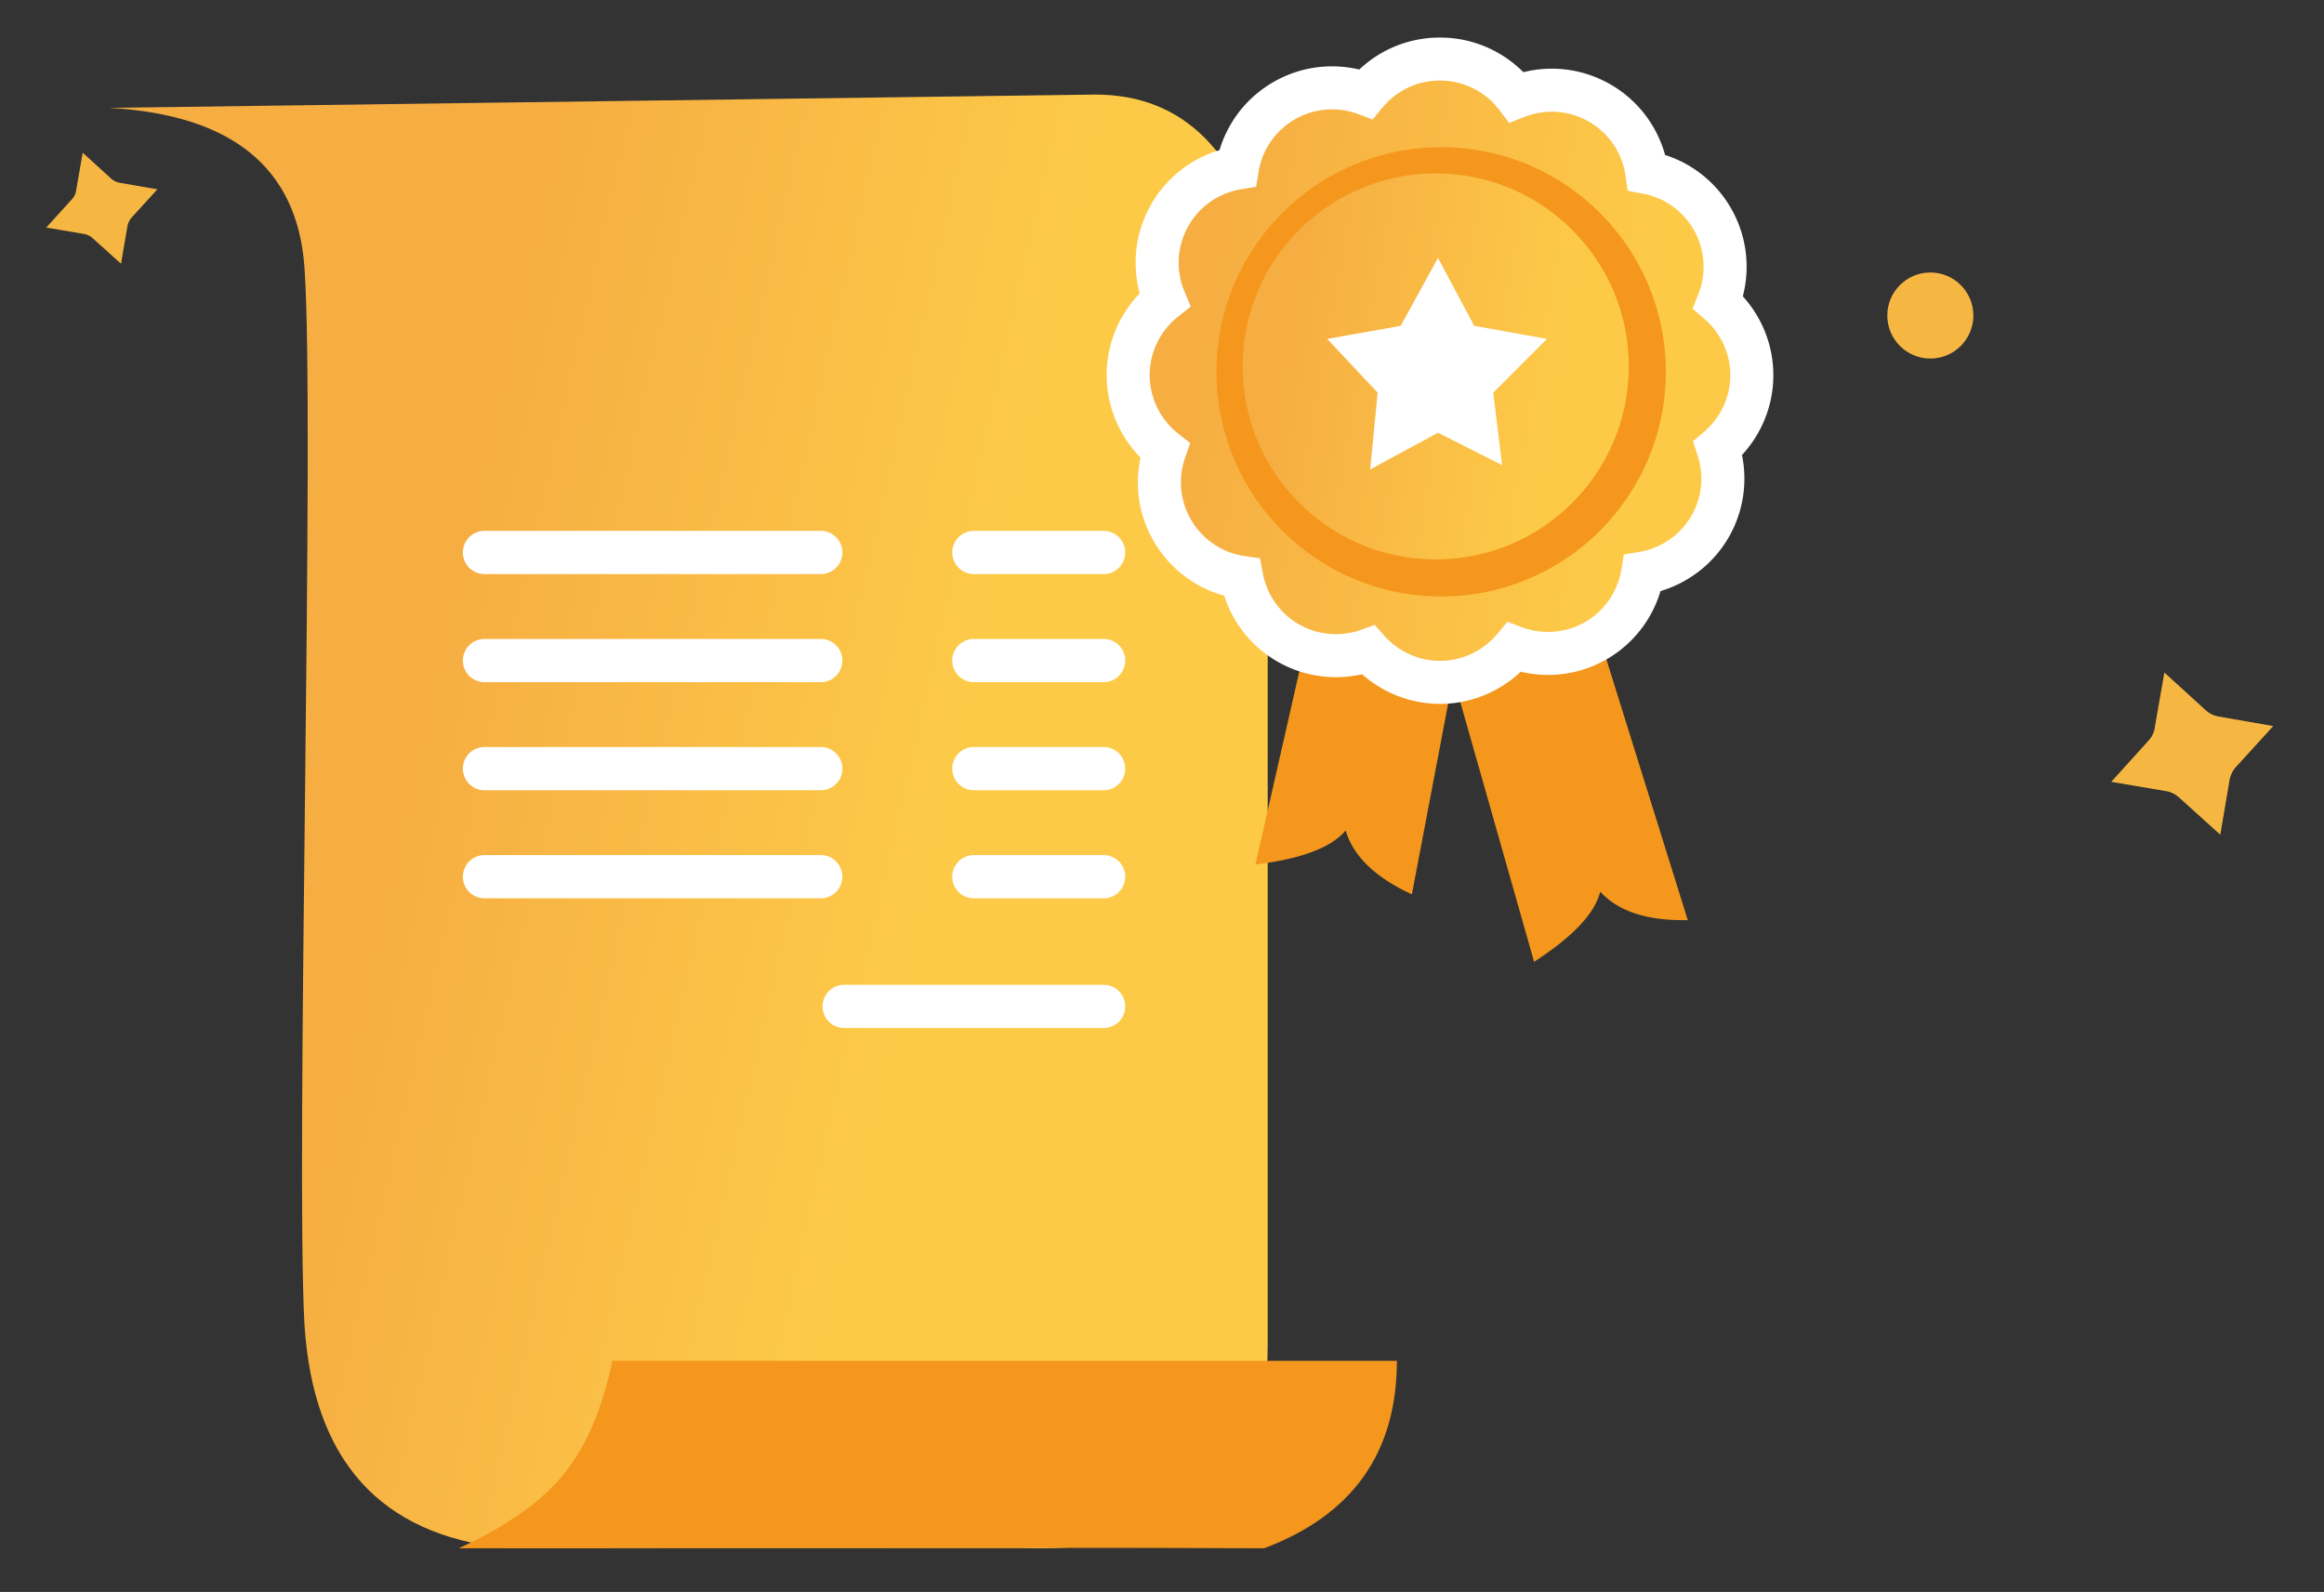
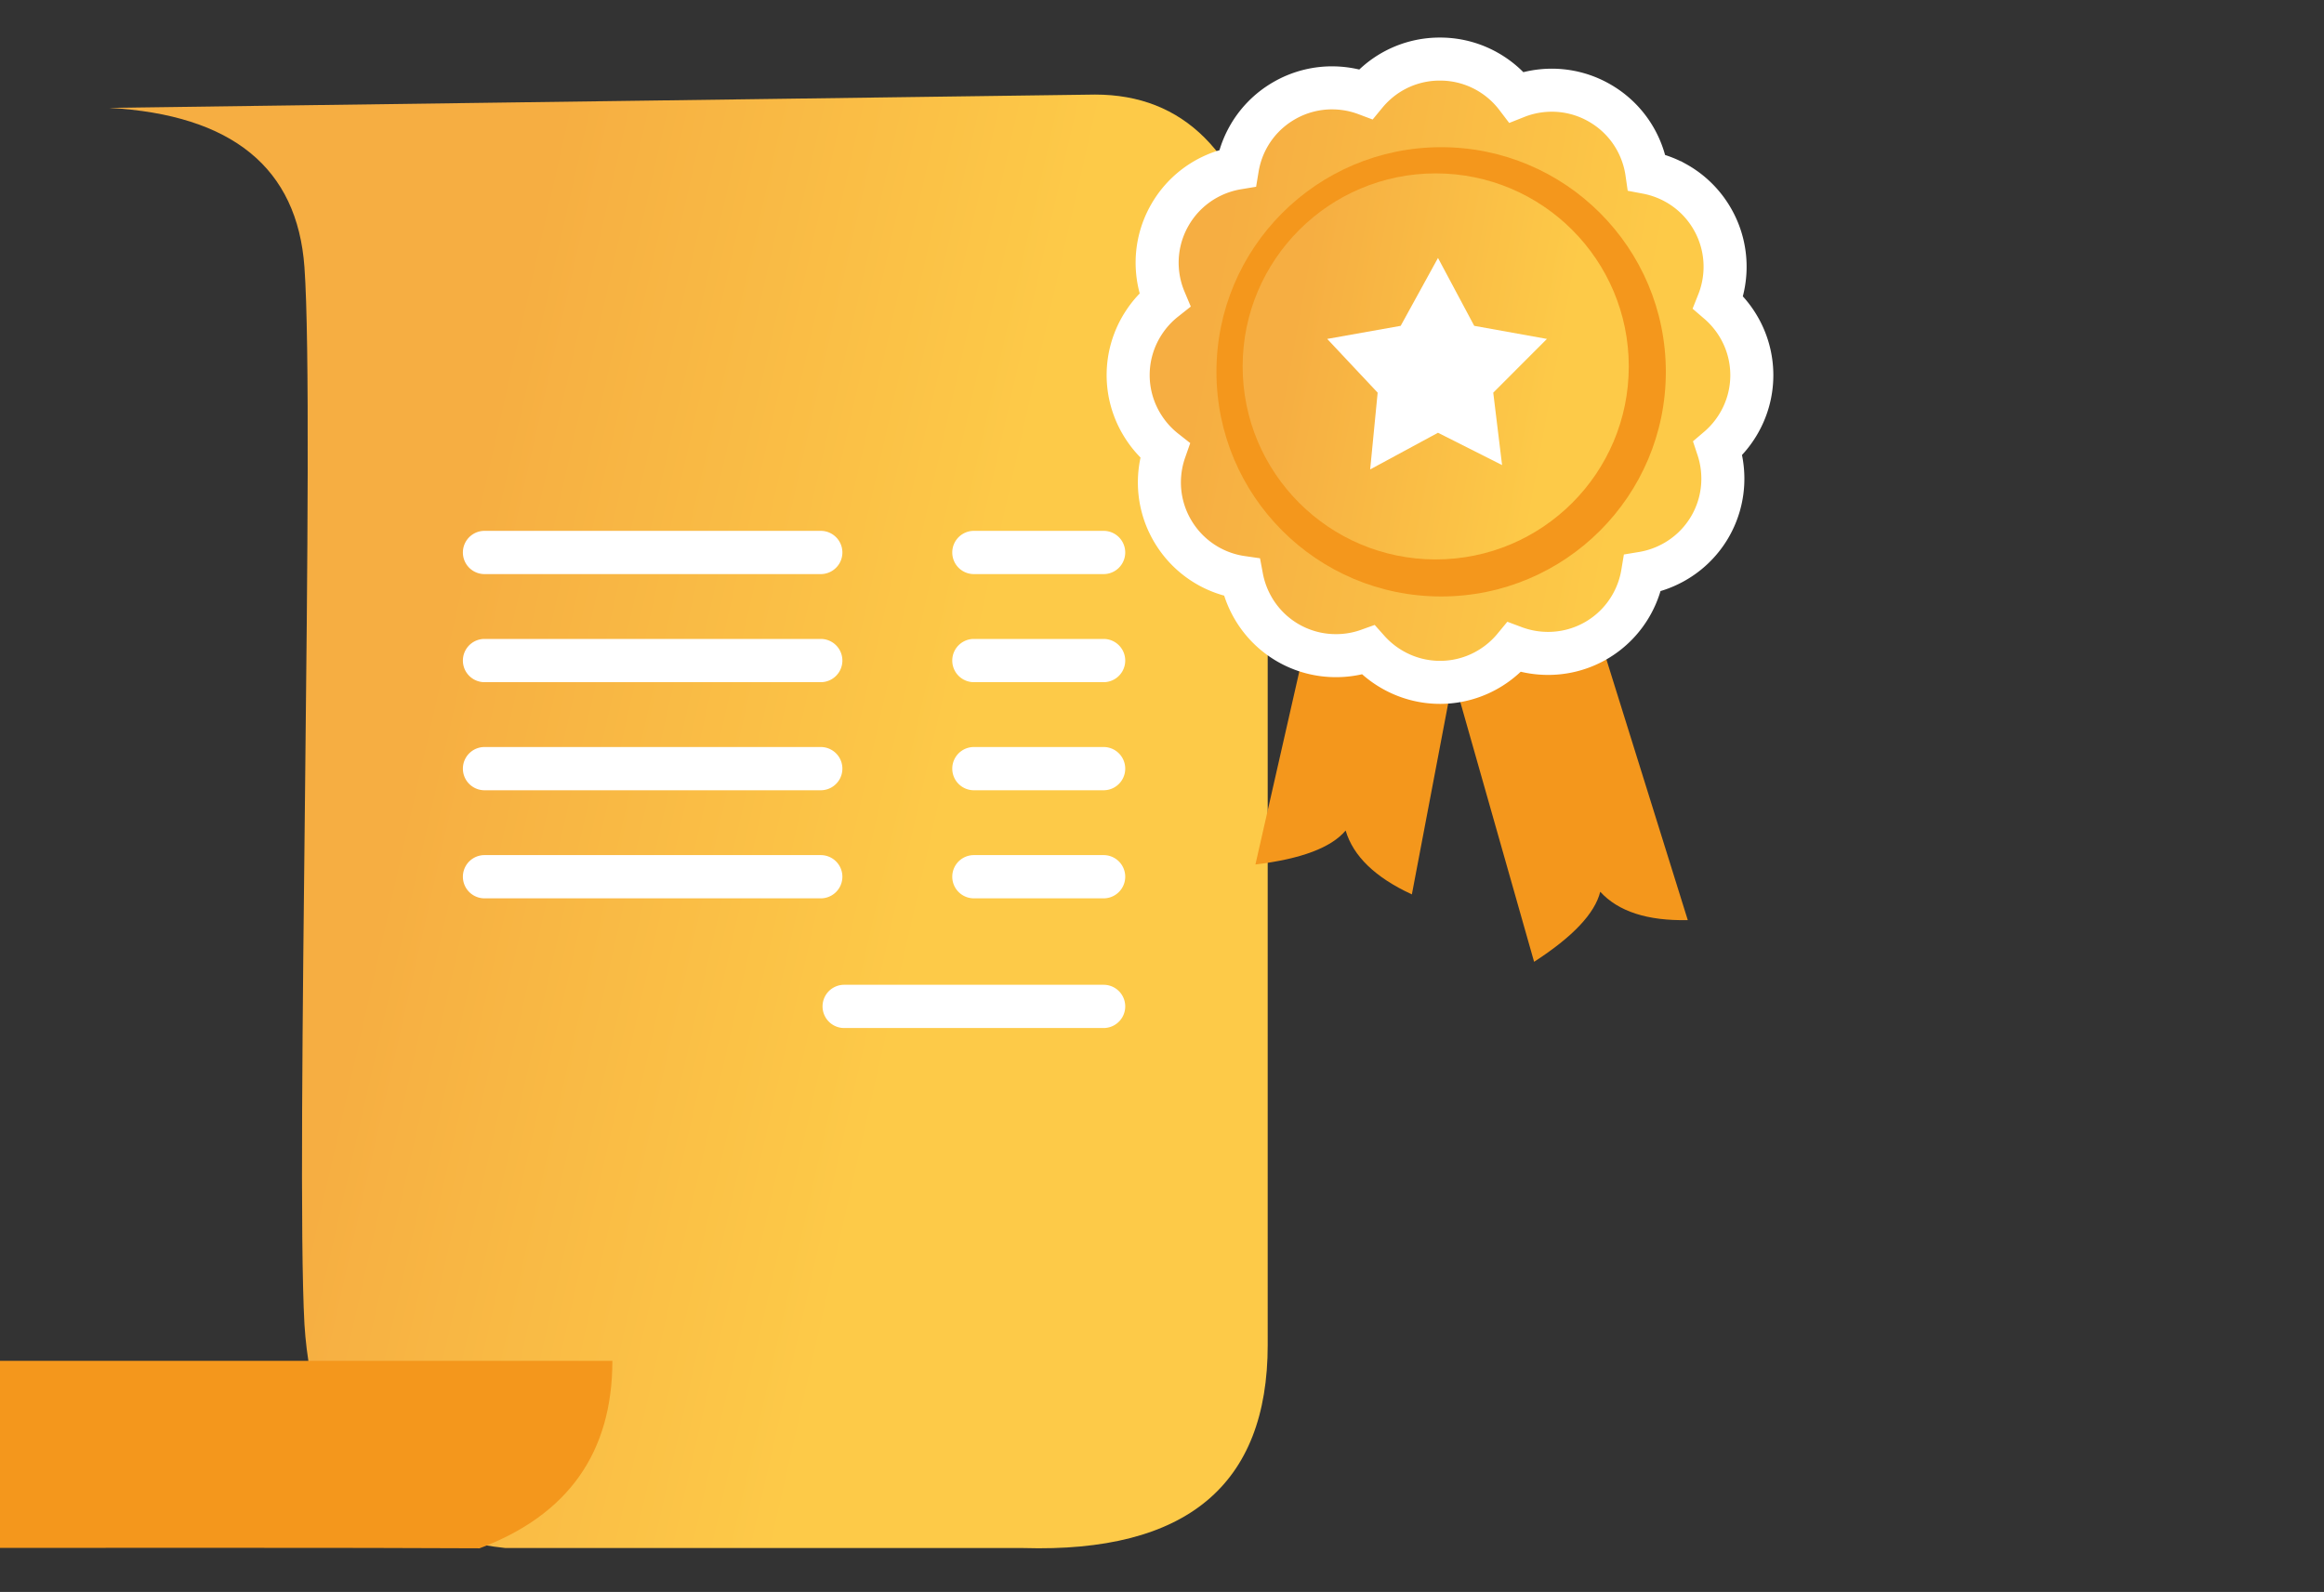
<svg xmlns="http://www.w3.org/2000/svg" width="54" height="37">
  <rect width="100%" height="100%" fill="#333333" stroke="none" />
  <defs>
    <linearGradient x1="69.427%" y1="59.676%" x2="25.633%" y2="47.154%" id="A">
      <stop stop-color="#fdca48" offset="0%" />
      <stop stop-color="#f6ae42" offset="100%" />
    </linearGradient>
    <linearGradient x1="80.601%" y1="59.676%" x2="11.618%" y2="47.154%" id="B">
      <stop stop-color="#fdca48" offset="0%" />
      <stop stop-color="#f6ae42" offset="100%" />
    </linearGradient>
  </defs>
  <g transform="translate(0 1.873)" fill-rule="evenodd">
    <g fill="#f6b742" fill-rule="nonzero">
-       <circle cx="44.853" cy="5.46" r="1" />
-       <path d="M50.647 16.675l.943.852.212-1.25a.63.63 0 0 1 .165-.338l.854-.937-1.252-.219a.61.61 0 0 1-.341-.171l-.937-.854-.219 1.252c-.013.13-.071.252-.163.345l-.852.943 1.25.212c.128.017.246.075.338.165h0zM2.165 3.674l.647.583.146-.856a.43.43 0 0 1 .113-.232l.586-.642-.859-.149a.42.42 0 0 1-.234-.117l-.642-.585-.15.858a.39.39 0 0 1-.112.236l-.585.646.857.145c.088.012.169.051.232.113h0z" />
-     </g>
+       </g>
    <path d="M2.535.634c2.86.16 4.373 1.394 4.539 3.702.249 3.463-.21 20.712 0 24.568.198 3.16 1.755 4.894 4.673 5.202h12.031c3.786.113 5.678-1.46 5.678-4.72V4.337C28.839 1.662 27.501.325 25.444.325L2.535.634z" fill="url(#A)" />
    <g fill="#f4971c">
      <path d="M30.672 11.614l-1.501 6.605c1.062-.128 1.761-.391 2.096-.789.177.597.69 1.092 1.539 1.484l1.286-6.763-3.42-.536z" />
      <path d="M33.148 11.685l2.498 8.796c.899-.581 1.411-1.123 1.537-1.628.42.459 1.098.679 2.034.659l-2.76-8.844-3.309 1.017z" />
    </g>
    <path d="M33.46-.5a2.22 2.22 0 0 1 1.225.366c.212.139.398.313.551.514.227-.09.469-.142.714-.154a2.22 2.22 0 0 1 1.222.297 2.22 2.22 0 0 1 .861.896c.117.224.196.467.232.717.232.044.457.124.665.238a2.22 2.22 0 0 1 .855.838 2.22 2.22 0 0 1 .297 1.206 2.24 2.24 0 0 1-.157.737c.179.154.334.336.457.539a2.22 2.22 0 0 1 .007 2.295 2.24 2.24 0 0 1-.471.557 2.24 2.24 0 0 1 .114.696 2.22 2.22 0 0 1-1.174 1.971c-.216.116-.45.196-.691.236-.04.241-.119.474-.235.69a2.22 2.22 0 0 1-2.032 1.173 2.24 2.24 0 0 1-.717-.141c-.155.188-.341.351-.549.48a2.22 2.22 0 0 1-2.295.031 2.24 2.24 0 0 1-.546-.446c-.229.082-.472.126-.717.129a2.22 2.22 0 0 1-1.985-1.153 2.24 2.24 0 0 1-.239-.666 2.24 2.24 0 0 1-.717-.232c-.362-.19-.676-.481-.896-.861a2.22 2.22 0 0 1-.299-1.16 2.24 2.24 0 0 1 .126-.696c-.198-.156-.369-.345-.504-.559a2.22 2.22 0 0 1 .008-2.4c.133-.207.299-.39.491-.542-.098-.233-.155-.481-.17-.733a2.22 2.22 0 0 1 .295-1.244 2.22 2.22 0 0 1 .875-.85c.216-.116.45-.196.691-.236.04-.241.119-.474.235-.69a2.22 2.22 0 0 1 .85-.875 2.22 2.22 0 0 1 1.182-.298c.245.008.488.055.717.141.155-.188.341-.351.549-.48A2.22 2.22 0 0 1 33.46-.5zm.806 4.314a2.23 2.23 0 0 1-.806.15c-.275 0-.539-.05-.783-.141a2.22 2.22 0 0 1-.607.514c-.239.138-.492.226-.749.269a2.22 2.22 0 0 1-.269.748c-.145.251-.331.463-.545.633a2.22 2.22 0 0 1 .173.862c0 .259-.044.508-.125.739a2.22 2.22 0 0 1 .55.637c.13.224.216.462.261.703.272.039.542.13.795.276a2.23 2.23 0 0 1 .552.449 2.22 2.22 0 0 1 .747-.129c.276 0 .539.05.783.141.165-.201.368-.376.607-.514s.492-.226.749-.269a2.22 2.22 0 0 1 .269-.748c.131-.227.296-.422.485-.583-.073-.22-.113-.456-.113-.702 0-.292.056-.571.158-.827-.186-.159-.349-.353-.478-.577-.146-.253-.237-.523-.276-.795a2.22 2.22 0 0 1-.703-.261c-.266-.154-.488-.355-.675-.575z" stroke="#fff" fill="url(#B)" />
    <circle fill="#f4971c" cx="33.486" cy="6.769" r="5.221" />
    <circle fill="url(#B)" cx="33.36" cy="6.643" r="4.486" />
    <g fill="#fff">
      <path fill-rule="nonzero" d="M31.837 9.037l1.576-.852 1.489.751-.205-1.683 1.247-1.249-1.689-.304-.842-1.578-.867 1.578-1.707.304 1.172 1.249z" />
      <path d="M25.643 21.015a.5.5 0 1 1 0 1.005h-6.028a.5.5 0 1 1 0-1.005h6.028zm-6.572-3.014a.5.5 0 1 1 0 1.005h-7.813a.5.5 0 1 1 0-1.005h7.813zm6.572 0a.5.5 0 1 1 0 1.005h-3.014a.5.5 0 1 1 0-1.005h3.014zm-6.572-2.512a.5.5 0 1 1 0 1.005h-7.813a.5.5 0 1 1 0-1.005h7.813zm6.572 0a.5.5 0 1 1 0 1.005h-3.014a.5.5 0 1 1 0-1.005h3.014zm-6.572-2.512a.5.5 0 1 1 0 1.005h-7.813a.5.5 0 1 1 0-1.005h7.813zm6.572 0a.5.5 0 1 1 0 1.005h-3.014a.5.5 0 1 1 0-1.005h3.014zm-6.572-2.512a.5.5 0 1 1 0 1.005h-7.813a.5.5 0 1 1 0-1.005h7.813zm6.572 0a.5.5 0 1 1 0 1.005h-3.014a.5.5 0 1 1 0-1.005h3.014z" />
    </g>
-     <path d="M14.229 29.755h18.229c-.001 2.133-1.03 3.585-3.087 4.357-2.523-.015-8.759-.015-18.71 0 1.115-.513 1.93-1.09 2.447-1.733s.891-1.517 1.121-2.624z" fill="#f4971c" />
+     <path d="M14.229 29.755c-.001 2.133-1.03 3.585-3.087 4.357-2.523-.015-8.759-.015-18.71 0 1.115-.513 1.93-1.09 2.447-1.733s.891-1.517 1.121-2.624z" fill="#f4971c" />
  </g>
</svg>